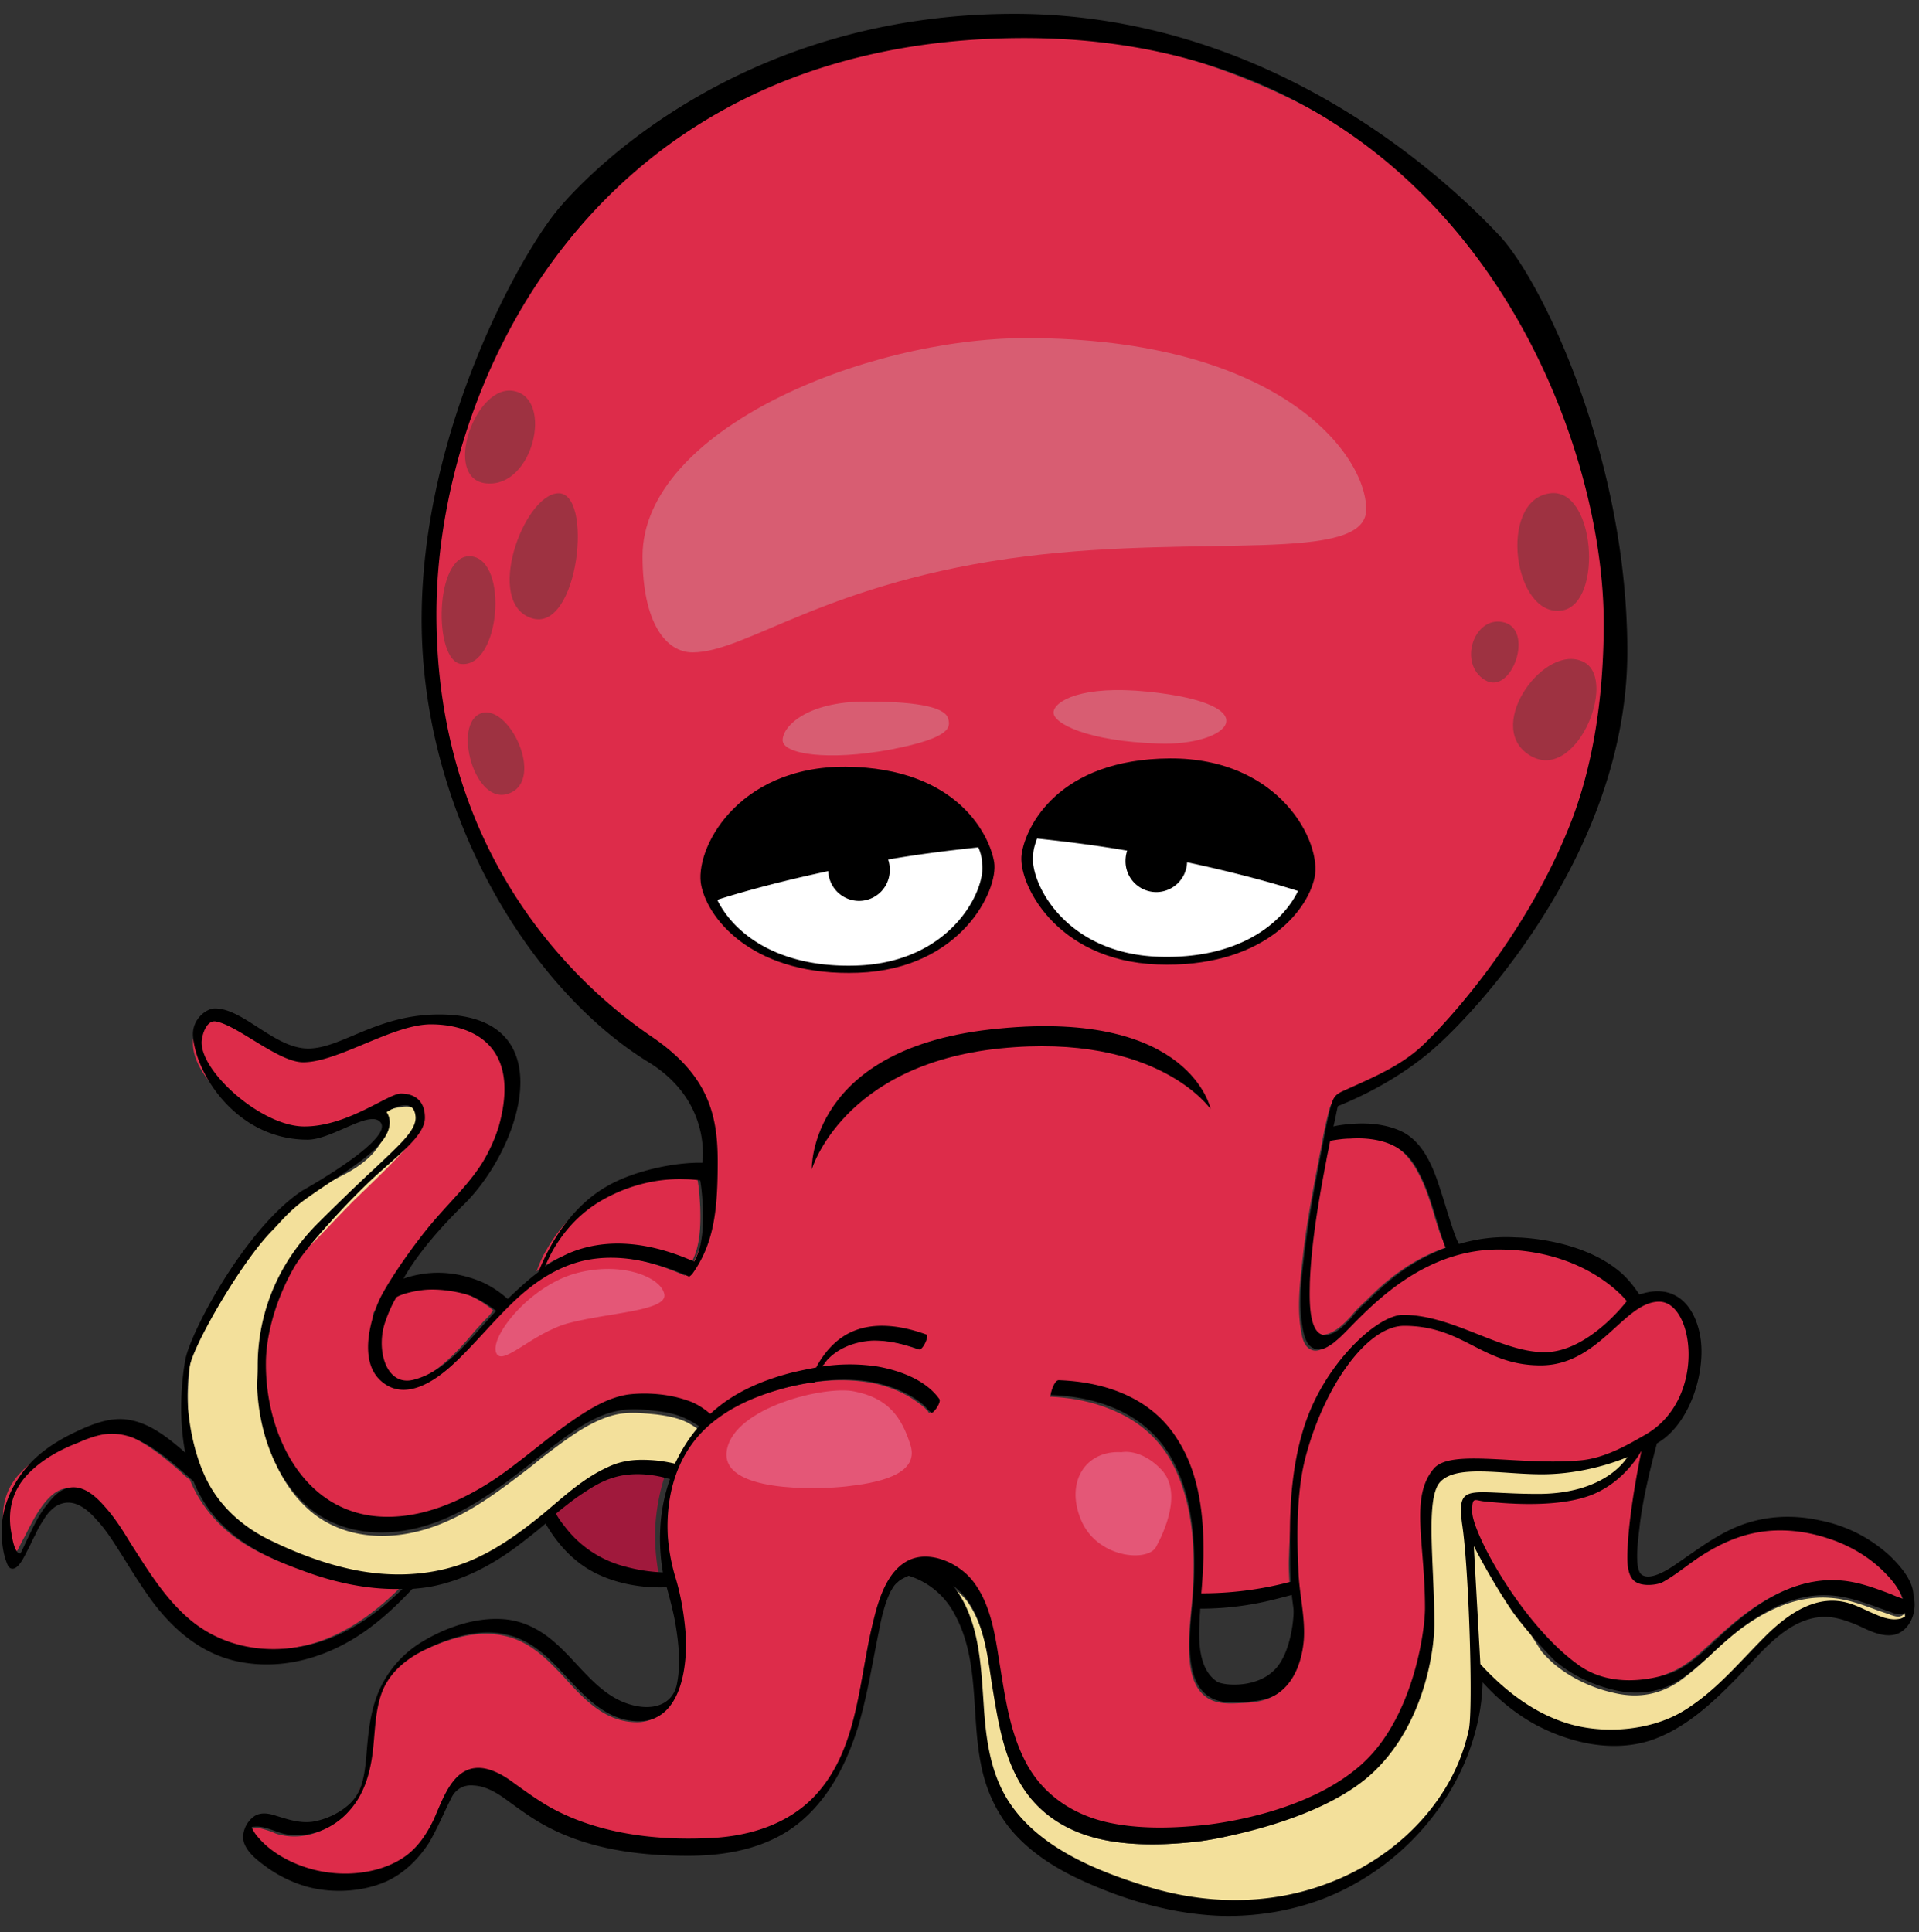
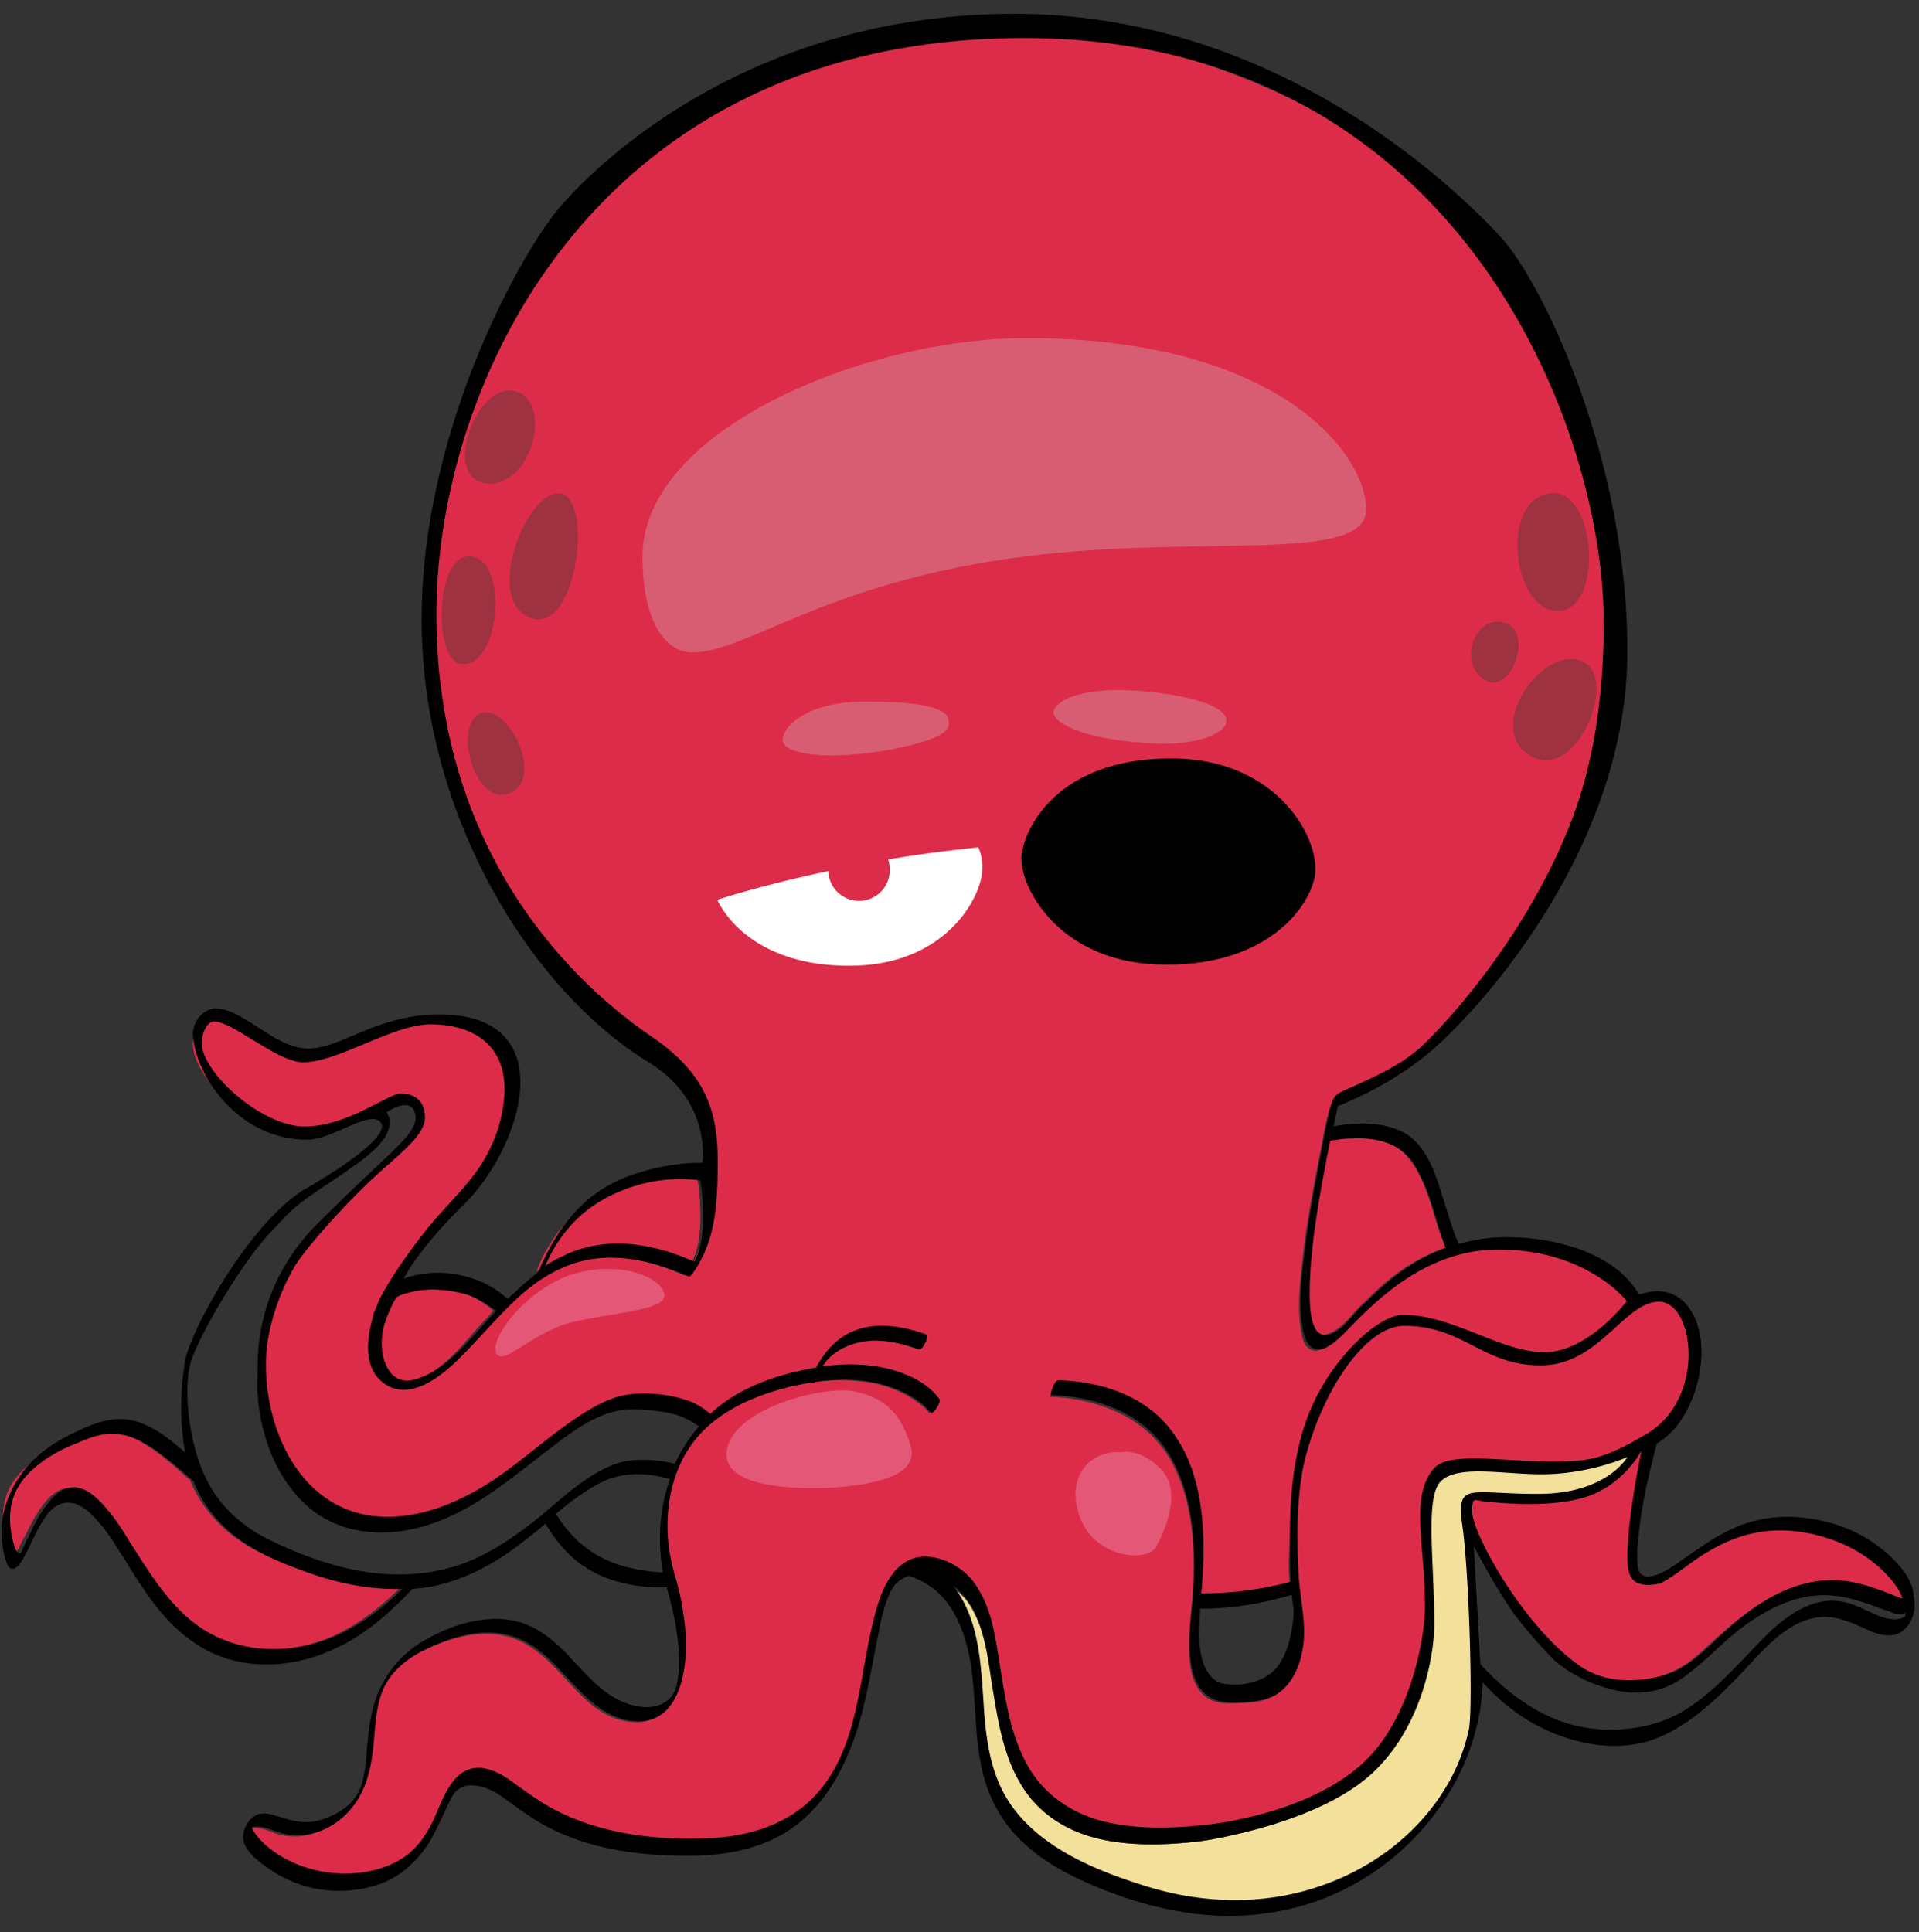
<svg xmlns="http://www.w3.org/2000/svg" width="144" height="145">
  <rect width="100%" height="100%" fill="#333333" stroke="none" />
  <g fill-rule="nonzero" fill="none">
    <g fill="#DD2C4A">
      <path d="m51.719 94.776.124.041.04-.082c.66-1.192.701-2.755.66-4.112-.041-.782-.082-1.44-.206-2.098v-.082h-.082c-.371-.04-.783-.082-1.195-.082a11.84 11.84 0 0 0-6.635 1.768c-1.401.864-2.596 2.18-3.462 3.743-.206.329-.37.699-.536 1.11l-.164.411.37-.247a8.204 8.204 0 0 1 1.772-.945c2.638-1.152 5.77-.946 9.314.575zM28.23 98.93c-.166.493-1.32 4.647 1.359 4.935 2.802.288 5.563-3.496 6.305-4.277.165-.165.289-.33.454-.494.206-.205.412-.41.576-.658l.083-.082-.083-.082c-.576-.494-1.236-.864-1.854-1.152-.577-.246-3.297-.945-4.78-.534-1.566.411-1.937 1.974-2.06 2.344zM22.913 123.481c2.39-.576 4.698-1.974 6.965-4.195l.247-.246h-.33c-2.308.082-4.822-.37-7.5-1.357-1.896-.7-3.833-1.522-5.399-2.92-1.112-.987-2.06-2.262-2.637-3.701v-.042h-.041a7.16 7.16 0 0 1-.619-.534c-1.112-.987-2.307-1.974-3.667-2.632-.825-.37-1.649-.535-2.39-.453-.742.083-1.484.412-2.143.658-1.69.658-2.968 1.48-3.874 2.468-1.072 1.11-1.484 2.59-1.237 4.236.083.411.165.987.371 1.48.124.247.206.288.412.33.042 0 .083 0 .124-.083v-.041l.041-.041c0-.041.042-.041.042-.041l.04-.042c.166-.329.33-.658.536-1.028.413-.822.866-1.727 1.443-2.467.66-.823 1.277-1.193 1.937-1.152.865.042 1.648.74 2.184 1.399.742.822 1.319 1.768 1.896 2.673l.247.37c1.277 2.056 2.637 4.194 4.615 5.716 1.731 1.316 3.833 1.974 6.058 1.974.825 0 1.731-.123 2.679-.329zM107.683 91.404c-.33-1.151-.7-2.344-1.278-3.413-.453-.864-.989-1.48-1.566-1.892-1.195-.822-2.885-.905-3.75-.863-.494 0-1.03.082-1.525.164h-.082v.082c-.124.535-.206 1.028-.289 1.48-.577 2.92-1.112 6.046-1.236 9.13v.124c-.041.863-.124 3.125.742 3.783a.83.83 0 0 0 .536.165c.123 0 .288-.042.453-.083.66-.246 1.195-.781 1.648-1.274l.042-.042c.33-.41.7-.781 1.071-1.11.495-.493 1.154-1.151 1.896-1.727 1.236-.987 2.596-1.769 3.997-2.262l.124-.041-.042-.124c-.082-.205-.123-.37-.206-.534-.206-.494-.37-1.028-.535-1.563zM122.436 118.135c.206.658 1.442.74 2.02.411.617-.329 1.194-.74 1.771-1.151.371-.247.701-.535 1.072-.74 1.442-.946 2.802-1.522 4.162-1.81 1.73-.329 3.668-.206 5.563.411 1.525.494 2.885 1.275 3.998 2.303.907.823 1.442 1.563 1.69 2.303l.082.206-.206-.041c-.206-.041-.412-.165-.618-.247a.587.587 0 0 0-.248-.082c-1.318-.535-2.43-.905-3.626-1.028-3.668-.37-6.717 1.891-9.231 4.194-.165.124-.33.288-.453.411-.907.823-1.814 1.687-2.968 2.18-.7.288-2.266.946-3.09.946-2.473 0-4.575-1.07-7.006-3.619-3.297-3.413-5.44-8.636-5.44-9.212 0-.987-.412-1.563 1.648-1.521 2.02.04 6.718.863 8.696-.905 1.978-1.769 2.761-3.043 3.05-3.002.288.04-.124 1.233-.207 2.056-.123.864-1.071 6.456-.659 7.937z" />
      <path d="M52.873 87.538c.453 3.414 0 6.128-1.36 8.02-.082.123-.124.123-.124.164-3.008-1.316-5.563-1.727-7.87-1.192-1.814.41-3.545 1.398-5.276 3.002-.824.74-1.566 1.562-2.308 2.385-.618.699-1.277 1.398-1.978 2.056-1.154 1.11-2.019 1.563-3.873 1.892-.825.123-.99-.33-1.896-.987-.824-.617-.165-4.36-.165-4.36 1.113-1.727 2.102-4.153 4.162-6.168 2.06-2.015 5.893-5.799 5.893-10.61 0-4.812-4.08-5.223-5.81-5.223-1.731 0-8.16 2.755-9.602 2.755-1.401 0-5.605-2.92-6.718-2.92-1.112 0-3.667 2.797 2.597 7.403 2.926 2.18 5.11 1.398 7.005.658 2.102-.864 3.833-1.85 4.657-1.85 1.525 0 1.154 1.644 1.154 1.644s-.989 1.81-4.12 4.483c-3.133 2.673-6.018 6.62-6.018 6.62-1.071 1.934-1.566 7.074-1.566 7.074-.04 2.715.742 5.47 2.06 7.567 1.567 2.427 3.792 3.825 6.47 4.03 2.762.206 5.77-.74 8.944-2.878 1.071-.7 2.06-1.522 3.05-2.262 1.235-.946 2.513-1.974 3.832-2.797.783-.493 1.854-1.069 3.05-1.233 1.36-.165 2.966-.041 4.285.41.618.207 1.195.536 1.772 1.029l.083.082.123-.123.041-.041c1.443-1.316 3.38-2.303 5.894-2.961.659-.165 1.277-.33 1.895-.411h.083l.04-.124c.578-1.151 1.402-1.974 2.391-2.467 1.442-.7 3.338-.658 5.646.123 0 .123-.083.411-.289.7-.082.164-.164.205-.206.205-1.4-.494-2.514-.7-3.585-.658-1.401.041-2.637.576-3.462 1.521l-.04.042c-.083.082-.083.082-.124.164v.041l-.042.041-.288.453.247-.041c1.442-.206 2.844-.206 4.08 0 .989.164 3.38.699 4.574 2.385 0 0 0 .082-.04.247-.125.287-.33.534-.413.616-.041-.04-.082-.082-.082-.123-.042-.041-.042-.082-.083-.082-.206-.247-.494-.453-.783-.658-.907-.658-2.06-1.152-3.338-1.398-1.36-.247-2.843-.288-4.492-.042h-.041l-.041.042-.041.04v-.04h-.124c-.536.082-1.113.205-1.69.329-2.72.658-4.698 1.645-6.223 3.043-2.101 1.933-3.173 4.852-2.967 8.307.042.987.206 1.974.536 3.002.412 1.316.66 2.673.783 4.112.165 1.933-.082 4.442-1.277 5.758a2.745 2.745 0 0 1-2.061.904c-2.349 0-3.915-1.645-5.399-3.29-.33-.37-.7-.74-1.071-1.11-1.154-1.151-2.308-1.85-3.544-2.097-1.649-.37-3.627 0-5.852 1.028-1.978.905-3.256 2.18-3.709 3.742-.288.987-.37 2.015-.453 3.002-.041.453-.083.946-.165 1.399-.247 1.727-.783 3.043-1.648 4.07-1.237 1.44-3.132 2.098-4.822 1.728a2.623 2.623 0 0 1-.742-.247c-.494-.164-1.03-.37-1.525-.288-.04 0-.082 0-.123.042.04-.083 0-.165-.041-.247l-.207.123v.124l.083.534.041-.164c.083.205.206.37.33.534 1.236 1.48 3.461 2.591 5.687 2.838.37.041.7.041 1.03.041 1.73 0 3.42-.452 4.616-1.316.865-.617 1.566-1.522 2.184-2.796.082-.206.206-.412.288-.658.7-1.604 1.525-3.455 3.42-3.085.784.124 1.484.576 2.144 1.07.123.082.247.164.33.246.782.535 1.565 1.11 2.39 1.563 3.09 1.686 7.047 2.467 11.744 2.303 2.432-.082 5.852-.74 8.243-3.208 2.513-2.632 3.132-6.21 3.75-9.705.206-1.152.412-2.344.7-3.455.454-1.809 1.113-3.742 2.597-4.441 1.524-.74 3.585.165 4.615 1.44 1.278 1.603 1.649 3.783 1.937 5.757l.082.37c.042.206.083.411.083.617.37 2.262.742 4.606 1.813 6.703 1.278 2.467 3.503 4.112 6.47 4.73 1.896.37 3.998.452 6.676.205 2.226-.206 5.893-1.07 7.789-1.398 3.338-.576 8.077-5.881 8.86-10.158.247-1.234.742-3.372.742-5.634 0-3.99-.577-8.472.7-9.623 1.937-1.81 9.067.946 13.518-1.193 4.45-2.138 5.769-4.647 5.769-7.525 0-2.92-1.607-4.277-2.802-4.277s-22.09 1.562-22.09 1.562l-3.543 6.91c-2.226 3.7-1.525 11.966-1.525 11.966.041.617.124 1.275.206 1.892.124 1.11.289 2.262.206 3.413-.123 1.687-.783 3.085-1.772 3.825-.7.535-1.607.658-2.555.7-.865.04-1.854.122-2.637-.371-1.278-.822-1.402-2.632-1.402-3.948 0-.905.083-1.81.165-2.673.083-.74.124-1.522.165-2.303.083-2.426-.041-6.004-1.73-8.965-.907-1.563-2.226-2.755-3.916-3.537-1.483-.699-3.173-1.11-5.11-1.192.041-.206.165-.617.371-.823.041-.041.083-.082.124-.082 5.11.206 7.582 2.467 8.778 4.36 1.36 2.179 1.978 4.975 1.936 8.84 0 .906-.082 1.81-.164 2.633v.123h.123c2.267 0 4.41-.247 6.388-.781.123-.041.206-.041.33-.082l.082-.042v-.082c-.041-.699-.082-1.44-.041-2.097.041-1.727.37-5.922 1.195-9.623l1.483-2.879s2.926-4.853 5.44-4.853c3.668 0 8.283 2.88 11.25 2.88 2.968 0 6.306-4.566 6.306-4.566s-1.731-2.55-6.717-3.989c-4.987-1.44-9.973 1.686-11.416 2.714-1.442 1.029-4.327 4.277-4.327 4.277a2.264 2.264 0 0 1-.37.288c-.495.33-.866.411-1.196.247-.453-.206-.618-.74-.7-1.193-.371-1.81-.124-3.865.082-5.675l.041-.37c.247-2.138.66-4.4 1.195-7.156.042-.287.124-.575.165-.863.165-.946.371-1.933.618-2.838.206-.699.454-.452.99-.658.04-.04.824-.329.865-.37 1.895-.863 3.832-2.385 5.852-3.824 1.648-1.193 13.146-13.448 13.146-27.225 0-12.46-2.596-24.345-11.54-34.585-9.56-10.94-25.714-14.27-32.432-14.27-6.058 0-23.82 3.125-32.927 12.872C33.34 26.18 31.938 40.163 31.938 46.702c0 4.812.37 20.727 16.731 32.53 5.729 3.988 4.163 8.019 4.204 8.306z" />
    </g>
-     <path d="m49.958 110.553.042-.13-.125-.044c-.125-.044-.208-.087-.333-.087-1.042-.261-2.542-.48-4-.044-.75.218-1.542.653-2.417 1.263-.75.523-1.458 1.132-2.042 1.655l-.083.087.042.087c.208.349.416.653.666.958 1.209 1.655 2.792 2.744 4.667 3.267.958.26 1.917.435 2.875.435h.167l-.042-.174a16.098 16.098 0 0 1-.208-3.223c.083-1.35.333-2.743.791-4.05z" fill="#A0193C" />
    <g fill="#F3E09B">
-       <path d="M117.94 130.178c.944.247 2.423.37 3.327.37 1.808 0 3.574-.863 5.136-1.85 1.725-1.109 3.163-2.588 4.519-3.986.534-.575 1.109-1.191 1.725-1.726 2.136-2.054 4.067-2.753 5.916-2.219.452.123.904.329 1.356.534.205.083.452.206.698.288.534.247 1.274.452 1.931.288.082-.041.164-.082.206-.082.04 0 .082-.042.123-.042l.082-.04v-.371l-.041-.246-.164.123c-.042.041-.083.041-.083.041-.246.124-.534 0-.821-.082l-.082-.041-.74-.247c-1.232-.452-2.383-.904-3.697-.986-2.178-.164-4.396.617-6.78 2.384-.739.575-1.478 1.191-2.135 1.849-.74.699-1.52 1.397-2.383 2.014-1.438.986-3.04 1.315-4.848.904-1.725-.37-3.328-1.15-4.56-2.178a10.257 10.257 0 0 1-.945-.945L110.627 116h-.288l.534 9.78c0-.081 4.026 3.7 7.066 4.398zM14.246 102.356v.123c-.451 4.151.083 7.357 1.726 9.822.986 1.48 2.465 2.713 4.273 3.617 1.972.986 3.944 1.726 5.916 2.178 1.355.329 2.629.452 3.902.452 1.726 0 3.328-.288 4.89-.863 2.3-.863 4.23-2.301 5.956-3.74.288-.205.534-.452.822-.657 1.232-1.028 2.506-2.096 3.944-2.754.821-.37 1.643-.575 2.506-.534.986 0 1.766.123 2.465.288l.082.04.041-.081a12.619 12.619 0 0 1 1.767-2.754l.082-.082-.123-.082a8.078 8.078 0 0 0-.904-.576c-.658-.328-1.397-.493-2.383-.616-.904-.082-1.93-.205-2.917 0-1.52.329-2.876 1.233-4.026 2.055-.78.575-1.561 1.15-2.3 1.767-2.178 1.685-4.397 3.41-6.985 4.438-3.78 1.48-7.477 1.028-9.9-1.192-2.137-1.931-3.452-5.137-3.616-8.712-.041-.534 0-1.068.041-1.603v-.164s1.315-7.068 3.492-9c.822-.74 2.219-2.301 3.615-3.699 2.383-2.301 4.848-4.643 4.848-5.465 0-1.315-.205-1.809-2.013-1.357-1.808.411-.575 1.233-.575 1.233s.37 1.932-3.122 3.74c-3.492 1.767-5.3 3.74-5.998 4.685-.658.945-4.93 6.575-5.506 9.493z" />
      <path d="M110.216 130.096a14.657 14.657 0 0 1-1.972 4.767c-2.013 3.123-5.218 5.59-8.956 6.945-2.136.781-4.355 1.15-6.697 1.15-2.218 0-4.478-.369-6.778-1.068-3.492-1.068-7.806-2.753-10.189-6.205-1.56-2.301-1.849-5.014-2.054-7.562 0-.164-.041-.37-.041-.534-.164-2.753-.41-5.918-2.177-8.178l-.041-.041-.042-.041-.575-.74.78.534c.412.288.74.617 1.028.945 1.232 1.644 1.602 3.864 1.89 5.795.04.247.082.452.123.699l.041.246c.41 2.384.78 4.89 2.013 6.987 1.315 2.342 3.656 3.863 6.697 4.356 1.89.328 4.026.328 6.573.04 2.218-.246 4.15-.903 5.957-1.479 4.765-1.52 10.64-6.616 11.051-11.548.082-1.11.329-3.04.37-5.096 0-4.068-.206-8.753.493-9.287 1.068-.822 6.614-.247 8.34-.247 1.725 0 6.573-1.644 6.573-1.644s-1.931 2.877-4.478 3.411c-1.11.247-2.958.617-4.684.494-1.355-.083-2.67-.781-3.41-.042-.575.576-.082 1.315.124 2.795.863 5.918.329 13.068.04 14.548z" />
    </g>
    <g fill="#000">
      <path d="M52.704 87.253c-2.222-.04-5.307.66-7.241 1.814-2.386 1.4-4.032 3.832-5.06 6.387-.824.618-1.564 1.319-2.305 2.02-.7-.619-1.48-1.113-2.263-1.402-.987-.37-3.044-.989-5.554-.123.617-1.113 1.893-2.967 4.526-5.564 4.32-4.244 7.57-14.258-1.852-14.258-4.69 0-7.323 2.555-9.833 2.555s-4.855-3.009-6.994-3.009c-.658 0-1.728.824-1.646 2.06.206 2.885 3.292 7.79 8.6 7.79 1.727 0 4.36-2.02 5.307-1.443 1.769 1.113-5.72 5.275-5.72 5.275-4.278 2.844-8.392 10.632-8.763 12.693-.37 2.06-.452 4.698 0 6.964-1.234-1.071-2.633-2.225-4.279-2.472-1.48-.247-3.003.453-4.278 1.071-1.4.7-2.716 1.607-3.662 2.885-1.029 1.36-1.646 3.05-1.564 4.78.042.619.124 1.278.33 1.855.082.206.164.536.411.577.535.123 1.029-1.072 1.193-1.36.206-.371.37-.783.576-1.154.206-.453.37-.742.617-1.113.165-.288.37-.577.7-.865a1.811 1.811 0 0 1 1.028-.453c.905-.083 1.728.659 2.263 1.277.782.824 1.358 1.813 1.975 2.761.658 1.072 1.358 2.184 2.098 3.215 1.687 2.307 3.868 4.162 6.707 4.698 3.209.618 6.459-.33 9.133-2.143 1.4-.948 2.633-2.102 3.785-3.338.453-.042.906-.083 1.358-.165 2.428-.454 4.608-1.607 6.583-3.091.7-.536 1.399-1.072 2.057-1.648a.901.901 0 0 0 .124.206c.822 1.36 1.933 2.596 3.373 3.379 1.646.906 3.703 1.277 5.596 1.195.247.907.493 1.813.658 2.761.247 1.484.411 3.132.082 4.616-.329 1.318-1.522 1.772-2.839 1.566-2.88-.454-4.36-3.174-6.418-4.904-1.11-.948-2.386-1.566-3.826-1.649-2.057-.123-4.197.618-5.925 1.649a8.087 8.087 0 0 0-3.497 4.162c-.535 1.442-.658 3.008-.782 4.533-.123 1.319-.288 2.679-1.316 3.585-.74.66-1.728 1.113-2.716 1.278-.987.123-1.81-.165-2.756-.454-.617-.206-1.276-.288-1.77.165-.493.412-.822 1.195-.616 1.855.246.742.987 1.318 1.604 1.772A9.816 9.816 0 0 0 23 141.569c1.934.535 4.238.412 6.048-.413 1.316-.618 2.345-1.648 3.127-2.843.617-1.03 1.11-2.225 1.604-3.214.165-.33.247-.536.617-.825.33-.247.741-.33 1.152-.288.823.041 1.564.453 2.222.907.864.618 1.728 1.277 2.633 1.813 3.374 2.02 7.365 2.555 11.232 2.555 3.168 0 6.419-.66 8.805-2.885 1.975-1.813 3.168-4.286 3.95-6.8.699-2.349 1.07-4.78 1.563-7.17.165-.907.411-1.937.74-2.679.124-.288.083-.206.206-.412.041-.082.124-.206.206-.33.041-.04.165-.206.247-.247.123-.124.247-.206.411-.288.124-.083.288-.124.412-.206a5.844 5.844 0 0 1 3.456 2.884c1.892 3.42 1.234 7.542 1.975 11.25.329 1.732 1.028 3.38 2.139 4.781 1.563 1.937 3.785 3.256 6.007 4.204 3.003 1.318 6.254 2.225 9.545 2.39 2.798.123 5.637-.33 8.229-1.36 4.69-1.896 8.557-5.687 10.491-10.385.74-1.855 1.193-3.792 1.234-5.77 1.152 1.278 2.51 2.39 4.032 3.215 2.592 1.36 5.72 2.06 8.558 1.154 2.592-.866 4.65-2.803 6.5-4.698 1.81-1.855 3.868-4.657 6.748-4.575.823.042 1.605.33 2.386.66.864.412 1.934.947 2.88.618 1.07-.412 1.523-1.813 1.235-2.844 0-1.154-1.029-2.307-1.81-3.05a10.841 10.841 0 0 0-5.267-2.637c-2.098-.453-4.279-.33-6.295.536-1.522.66-2.839 1.648-4.155 2.555-.37.247-2.099 1.566-2.88.99-.576-.454-.247-2.72-.165-3.463.247-2.39 1.07-5.44 1.317-6.387 2.468-1.401 3.703-5.358 3.25-8.036-.411-2.308-1.893-4.039-4.567-3.132-.411-.618-.864-1.195-1.44-1.69-3.003-2.555-7.735-2.596-7.817-2.596a12.33 12.33 0 0 0-4.279.494c-.247-.453-.411-.989-.576-1.483-.288-.866-.535-1.731-.823-2.596-.493-1.566-1.193-3.38-2.674-4.245-1.11-.618-2.55-.783-3.785-.7-.535.04-1.07.082-1.564.205.124-.494.206-.989.33-1.524 2.55-1.03 5.06-2.473 7.117-4.245 3.785-3.297 14.606-15.29 14.606-29.878 0-14.588-6.418-27.817-9.586-31.196-3.127-3.338-16.499-16.649-36.412-16.649s-31.35 11.292-34.066 14.465c-2.757 3.132-10.41 16.567-10.41 30.99 0 14.424 8.024 27.694 17.034 33.216 4.773 2.926 4.032 7.541 4.032 7.541zm63.977 37.378c1.317 1.113 2.921 1.855 4.608 2.225 1.77.371 3.456.124 4.978-.947 1.646-1.154 2.963-2.679 4.526-3.833 1.975-1.442 4.197-2.555 6.665-2.349 1.564.124 2.963.742 4.403 1.236.288.124.658.248.987.124.041 0 .082-.041.123-.082v.288c-.082.041-.205.124-.329.165-.617.165-1.275-.041-1.851-.289-.7-.288-1.358-.659-2.057-.865-2.345-.7-4.403.7-6.048 2.267-2.016 1.978-3.785 4.203-6.213 5.728-2.386 1.525-5.842 1.854-8.558 1.113-2.674-.742-4.937-2.473-6.83-4.534l-.493-8.86s1.317 2.596 2.921 4.945c1.358 1.855 3.045 3.544 3.168 3.668zm-6.46 5.151a14.136 14.136 0 0 1-1.974 4.74c-2.057 3.214-5.308 5.645-8.928 6.923-4.32 1.566-9.052 1.442-13.372.082-3.702-1.154-7.858-2.843-10.12-6.14-1.523-2.225-1.852-4.904-2.017-7.541-.205-2.968-.329-6.347-2.263-8.82 0-.04-.04-.04-.082-.082.37.289.74.618.988.948 1.357 1.772 1.645 4.286 1.974 6.47.412 2.473.782 5.11 2.058 7.335 1.44 2.555 3.95 3.957 6.788 4.451 2.18.371 4.444.289 6.624.041 1.029-.123 8.805-1.36 12.878-4.945 3.95-3.503 4.855-9.107 4.855-11.374 0-4.574-.7-9.478.452-10.673 1.317-1.402 5.102-.454 8.188-.577 3.291-.124 5.842-1.278 5.842-1.278s-1.522 2.761-6.706 2.761-6.13-.948-5.678 2.35c.494 3.296.823 13.681.494 15.33zm-3.373-51.43c-1.605 1.566-3.744 2.472-5.76 3.38-.617.288-.987.37-1.193 1.194-.33 1.195-.535 2.473-.782 3.71-.452 2.39-.905 4.78-1.193 7.17-.247 1.978-.535 4.12-.123 6.099.123.494.288 1.071.781 1.277.453.206.905 0 1.317-.288.123-.082.247-.165.37-.289 1.358-1.03 5.513-6.84 12.178-6.84 6.666 0 9.628 3.873 9.628 3.873s-2.88 3.833-6.172 3.833c-3.291 0-6.87-2.802-10.614-2.802-1.852 0-5.39 3.255-7.036 7.335-1.687 4.162-1.44 9.149-1.44 10.55 0 .7 0 1.401.041 2.143-.123.041-.205.041-.329.082a25.737 25.737 0 0 1-6.377.783c.082-.865.123-1.772.165-2.678.04-3.05-.288-6.306-1.975-8.902-1.934-3.09-5.39-4.286-8.887-4.41-.37 0-.658 1.113-.576 1.113 3.62.124 7.159 1.443 9.01 4.698 1.522 2.679 1.81 5.893 1.728 8.902-.041 1.648-.329 3.338-.329 4.986 0 1.401.165 3.215 1.44 4.039.823.536 1.81.453 2.715.412.906-.083 1.852-.165 2.592-.742 1.194-.907 1.687-2.473 1.81-3.915.124-1.772-.37-3.544-.41-5.316-.042-1.154-.289-5.399.575-8.53 1.4-5.193 4.567-9.726 7.365-9.726 4.484 0 5.842 2.967 10.244 2.967 4.403 0 6.254-4.78 8.887-4.78 2.633 0 3.58 7.253-.946 9.931-1.358.783-3.086 1.813-4.978 1.978-4.526.412-9.71-.906-10.985.618-1.81 2.143-.659 5.523-.659 10.468 0 1.813-.905 8.2-4.69 11.662-4.155 3.792-11.232 4.575-12.302 4.657-2.18.206-4.484.247-6.665-.206-2.756-.577-5.102-2.143-6.377-4.698-1.152-2.266-1.481-4.821-1.893-7.294-.329-2.102-.658-4.492-2.057-6.223-1.028-1.277-3.168-2.266-4.772-1.483-1.605.783-2.263 2.967-2.633 4.533-1.111 4.41-1.111 9.643-4.403 13.146-2.098 2.225-5.143 3.09-8.146 3.173-3.95.165-8.187-.37-11.685-2.308-.946-.535-1.851-1.195-2.715-1.813-.658-.494-1.399-.948-2.222-1.113-2.304-.412-3.085 2.185-3.826 3.833-.494 1.03-1.152 2.06-2.14 2.761-1.563 1.113-3.702 1.442-5.554 1.236-2.016-.206-4.32-1.195-5.595-2.802a2.46 2.46 0 0 1-.37-.618c.04-.041.123-.041.205-.041.74-.083 1.523.37 2.222.535 1.81.412 3.744-.37 4.937-1.772 1.029-1.154 1.481-2.637 1.687-4.12.206-1.443.165-2.968.617-4.41.535-1.772 2.016-2.926 3.662-3.668 1.769-.824 3.826-1.442 5.76-.989 1.358.288 2.51 1.113 3.456 2.06 1.892 1.855 3.62 4.451 6.542 4.451 3.25-.04 3.661-4.41 3.456-6.8-.124-1.4-.37-2.802-.782-4.12a14.484 14.484 0 0 1-.535-2.968c-.165-3.05.658-6.099 2.962-8.2 1.728-1.566 3.909-2.432 6.172-3.009.535-.123 1.11-.247 1.645-.33 0 .042.042.083.165.042.041 0 .082-.042.082-.083 1.481-.206 2.963-.247 4.444.041 1.152.248 2.304.66 3.291 1.36.288.206.535.413.74.66l.206.206.042.041c.123.165.822-.783.617-1.03-1.029-1.443-3.004-2.143-4.65-2.432a13.77 13.77 0 0 0-4.114 0c0-.04.041-.04.041-.082.083-.124 0-.041.042-.041.04-.041.082-.083.082-.124.082-.124.082-.082.164-.206.864-.948 2.099-1.401 3.374-1.484 1.193-.04 2.428.248 3.538.66.288.082.782-1.03.576-1.113-1.81-.66-3.99-1.03-5.8-.123-1.07.535-1.893 1.483-2.47 2.555 0 0 0 .04-.04.04-.659.124-1.276.248-1.934.413-2.18.577-4.279 1.483-5.925 3.008-.04 0-.04.041-.082.041-.535-.453-1.11-.824-1.81-1.03-1.317-.453-2.963-.577-4.32-.412-1.111.165-2.14.66-3.086 1.236-2.427 1.484-4.526 3.462-6.87 5.07-2.593 1.73-5.679 3.09-8.847 2.843-5.718-.454-8.434-6.347-8.393-11.498 0-2.596 1.111-5.522 2.18-7.294.577-.99 2.963-3.791 5.432-6.182 2.057-1.978 4.32-3.503 4.32-4.945 0-1.36-.864-1.813-1.81-1.813-.947 0-3.991 2.472-7.242 2.472-3.25 0-7.94-4.244-7.693-6.47.082-.659.452-1.566 1.11-1.4 1.646.329 4.65 3.049 6.501 3.049 2.633 0 6.706-2.844 9.586-2.844s6.748 1.401 5.143 7.46c-.206.782-.782 2.266-1.646 3.461-1.07 1.525-2.55 2.885-3.867 4.533-1.81 2.267-3.25 4.575-3.58 5.399 0 0-1.933 4.244.33 6.016 2.18 1.731 4.978-1.071 5.636-1.69 1.481-1.442 2.798-3.049 4.28-4.45 1.48-1.401 3.208-2.555 5.224-3.008 2.675-.577 5.39.123 7.817 1.195.083.041.247-.165.288-.206 1.646-2.308 1.893-4.863 1.893-8.448 0-3.586-.782-6.512-4.978-9.355-6.583-4.492-16.128-14.424-16.128-31.69 0-17.268 11.849-43.23 44.105-43.23s43.488 28.806 43.488 43.889c0 5.522-.782 11.003-2.757 15.7-3.373 8.16-8.969 14.218-10.738 15.908zm-88.005 58.725v-.165.165zm28.019-19.534a8.206 8.206 0 0 1-4.526-3.05 5.901 5.901 0 0 1-.617-.906c.658-.536 1.316-1.072 2.016-1.525.74-.495 1.481-.948 2.345-1.195 1.234-.371 2.633-.289 3.867.041.124.041.206.041.33.082a12.949 12.949 0 0 0-.741 3.957c-.041 1.03.041 2.06.206 3.05a12.755 12.755 0 0 1-2.88-.454zm-32.297 4.245c-2.058-1.608-3.415-3.874-4.814-6.058-.576-.948-1.152-1.855-1.893-2.679-.576-.66-1.357-1.401-2.263-1.442-.864-.042-1.522.577-2.016 1.236-.617.742-1.028 1.607-1.44 2.473-.164.33-.329.7-.493 1.03v.041s0 .041-.041.041c0 .041-.042.041-.042.083v.04h-.04c-.165 0-.206-.04-.33-.246-.206-.412-.288-.948-.37-1.443-.247-1.566.123-3.008 1.193-4.162 1.029-1.113 2.427-1.896 3.826-2.431.659-.289 1.4-.577 2.14-.66.781-.082 1.604.083 2.304.412 1.604.742 2.92 1.978 4.237 3.132a9.673 9.673 0 0 0 2.675 3.75c1.563 1.36 3.497 2.226 5.43 2.926 2.387.907 4.979 1.484 7.57 1.402-1.933 1.895-4.196 3.502-6.87 4.162-3.086.783-6.295.288-8.763-1.607zm9.216-29.92c-3.744 3.792-4.444 7.996-4.444 10.592 0 .783-.041 1.071-.041 1.607.123 3.215 1.234 6.635 3.662 8.86 2.756 2.514 6.706 2.514 10.039 1.195 3.538-1.4 6.294-3.997 9.339-6.222 1.193-.866 2.51-1.731 3.99-2.02.947-.206 1.935-.123 2.88 0 .824.083 1.605.248 2.346.619.33.164.617.33.905.535-.74.825-1.316 1.772-1.81 2.803a10.43 10.43 0 0 0-2.51-.289c-.905 0-1.769.165-2.592.577-1.81.824-3.291 2.225-4.772 3.462-1.81 1.483-3.744 2.884-5.925 3.709-2.798 1.03-5.842 1.071-8.722.412-2.016-.454-4.032-1.237-5.884-2.143-1.687-.824-3.168-2.02-4.196-3.585-1.893-2.844-2.345-7.748-1.728-9.767.617-2.02 3.95-7.707 6.13-9.89.494-.495 1.193-1.402 2.386-2.267 1.81-1.32 4.28-2.761 5.472-3.998 1.564-1.607.7-2.596.7-2.596s2.057-1.401 2.18.37c.041.99-1.193 2.061-2.92 3.71-1.44 1.319-3.333 3.173-4.485 4.327zm12.836 7.171c-1.604 1.731-3.209 3.874-5.554 4.492-2.14.577-2.921-2.39-2.098-4.492.164-.494.493-1.236.781-1.69.247-.164.947-.411 1.934-.535 1.317-.165 2.962.165 3.703.453.658.289 1.275.66 1.851 1.113a9.654 9.654 0 0 0-.617.66zm8.229-8.777c1.933-1.195 4.237-1.855 6.541-1.772.37 0 .782.04 1.152.082.124.7.165 1.401.206 2.06.041 1.32 0 2.844-.658 4.04-2.962-1.32-6.336-1.938-9.422-.619-.617.288-1.234.618-1.769.99.165-.372.33-.743.535-1.114.823-1.483 1.975-2.76 3.415-3.667zm60.15-4.039c.7.453 1.153 1.113 1.523 1.855.823 1.566 1.193 3.338 1.769 5.027.041.165.123.33.206.536a14.608 14.608 0 0 0-4.032 2.308 25.908 25.908 0 0 0-1.934 1.772c-.411.33-.74.7-1.07 1.112-.452.495-.987 1.072-1.604 1.278-1.81.66-1.564-3.008-1.564-3.874.124-3.05.659-6.14 1.235-9.149.082-.494.205-.989.288-1.483.493-.083 1.028-.165 1.522-.165 1.193-.082 2.633.082 3.662.783zm19.75 32.515c.987-.536 1.892-1.319 2.838-1.937 1.275-.824 2.633-1.483 4.114-1.772 1.81-.37 3.744-.165 5.472.412 1.44.454 2.84 1.237 3.95 2.267.658.618 1.358 1.4 1.687 2.266a7.41 7.41 0 0 1-.864-.33c-1.193-.453-2.386-.906-3.662-1.03-3.662-.37-6.747 1.855-9.298 4.245-1.029.948-2.057 2.02-3.374 2.596-.576.248-4.238 1.525-7.076-.453-4.28-3.008-8.064-9.973-8.064-11.58 0-1.236.205-.783 1.07-.742.534.041 4.813.577 7.652-.412 2.715-.948 3.99-3.42 3.99-3.42s-.863 4.038-1.028 7.005c-.041.783-.164 2.143.412 2.72.576.577 1.892.33 2.18.165zm-27.69 1.937c.082.536-.165 3.38-1.399 4.615-1.399 1.443-3.867 1.196-4.32.907-1.44-.948-1.399-3.132-1.316-4.657 0-.288.04-.577.04-.824 1.358 0 2.757-.123 4.074-.37.946-.166 1.851-.413 2.798-.66.04.37.082.66.123.989zM69.82 106.086c0 .042 0 0 0 0zM61.92 92.281s0 .041 0 0zM60.439 91.25c0-.04 0-.04 0 0 0-.04 0-.04 0 0 0-.04 0-.04 0 0z" />
    </g>
    <g fill="#E45777">
      <path d="M42.712 99.278c2.938-.774 7.385-.897 7.14-2.16-.245-1.262-3.142-2.485-6.569-1.588-3.386.896-6.405 4.563-6.079 5.907.367 1.304 2.693-1.426 5.508-2.16zM64.091 104.411c-2.162-.448-8.976 1.182-9.547 4.4-.571 3.219 6.814 2.974 8.976 2.73 2.162-.245 5.467-.815 4.814-3.056-.693-2.24-1.754-3.585-4.243-4.074zM84.165 108.974c-2.652-.163-4.243 2.16-3.06 5.052 1.183 2.893 4.977 3.218 5.63 2.078.653-1.182 2-4.156.408-5.826-1.55-1.63-2.978-1.304-2.978-1.304z" />
    </g>
-     <path d="M60.914 87.751s2.31-7.875 14.143-9.077c11.834-1.202 15.792 4.56 15.792 4.56s-1.485-7.461-15.875-6.052c-14.348 1.327-14.06 10.57-14.06 10.57zM63.47 57.536c-8.246-.041-11.42 6.3-10.843 8.953.577 2.652 4.082 6.797 11.792 6.507 7.71-.29 10.514-6.217 10.184-8.29-.33-1.989-2.721-7.087-11.132-7.17z" fill="#000" />
    <path d="M73.408 63.588c-2.35.248-4.618.538-6.763.911.083.249.124.498.124.788a2.311 2.311 0 0 1-2.309 2.32 2.322 2.322 0 0 1-2.309-2.237c-3.505.746-6.39 1.533-8.329 2.155 1.155 2.363 4.37 5.14 10.473 4.932 7.133-.248 9.69-5.72 9.401-7.626a3 3 0 0 0-.288-1.243z" fill="#FFF" />
    <g>
      <path d="M87.798 56.914c8.246-.041 11.421 6.3 10.844 8.953-.578 2.653-4.082 6.797-11.793 6.507-7.71-.29-10.514-6.217-10.184-8.29.289-2.03 2.721-7.128 11.133-7.17z" fill="#000" />
-       <path d="M77.82 62.924c2.35.249 4.617.54 6.762.912a2.425 2.425 0 0 0-.124.788 2.311 2.311 0 0 0 2.309 2.32 2.322 2.322 0 0 0 2.309-2.237c3.505.746 6.39 1.533 8.329 2.155-1.155 2.362-4.37 5.14-10.473 4.932-7.133-.249-9.69-5.72-9.401-7.626 0-.373.124-.788.288-1.244z" fill="#FFF" />
    </g>
    <g fill="#9E3241">
      <path d="M41.824 37.02c-2.557.207-5.484 8.206-1.938 9.367 3.546 1.16 4.7-9.616 1.938-9.367zM36.505 36.274c-3.381-.29-.825-7.585 2.103-6.922 2.927.622 1.401 7.253-2.103 6.922zM35.35 41.745c-2.762-.249-2.845 7.875-.742 8.082 2.928.29 3.587-7.792.742-8.082zM36.134 53.516c-2.227.704-.536 7.087 2.102 6.01 2.64-1.037 0-6.673-2.102-6.01zM116.29 37.02c-3.918.539-2.722 9.408.947 8.787 3.093-.54 2.474-9.285-.948-8.787zM118.887 49.703c-2.887-1.575-7.463 4.642-4.247 6.88 3.505 2.445 6.803-5.471 4.247-6.88zM112.743 46.677c-2.144-.414-3.34 3.109-1.32 4.352 2.021 1.243 3.794-3.896 1.32-4.352z" />
    </g>
    <g fill="#D85D72">
      <path d="M64.955 52.645c-4.412 0-6.226 1.866-6.226 2.902s3.34 1.575 8.081.704c4.742-.912 4.495-1.74 4.33-2.362-.33-.953-2.886-1.244-6.185-1.244zM86.107 51.9c-4.948-.498-6.968.704-7.05 1.533-.083.829 2.515 2.197 7.875 2.362 5.36.208 8.411-2.942-.825-3.896zM76.995 25.373c-12.122 0-28.78 6.922-28.78 16.372 0 5.015 1.773 7.212 3.752 7.212 4.082 0 10.102-5.347 25.028-7.212 13.318-1.658 25.523.58 25.523-3.523 0-4.145-6.556-12.849-25.523-12.849z" />
    </g>
  </g>
</svg>